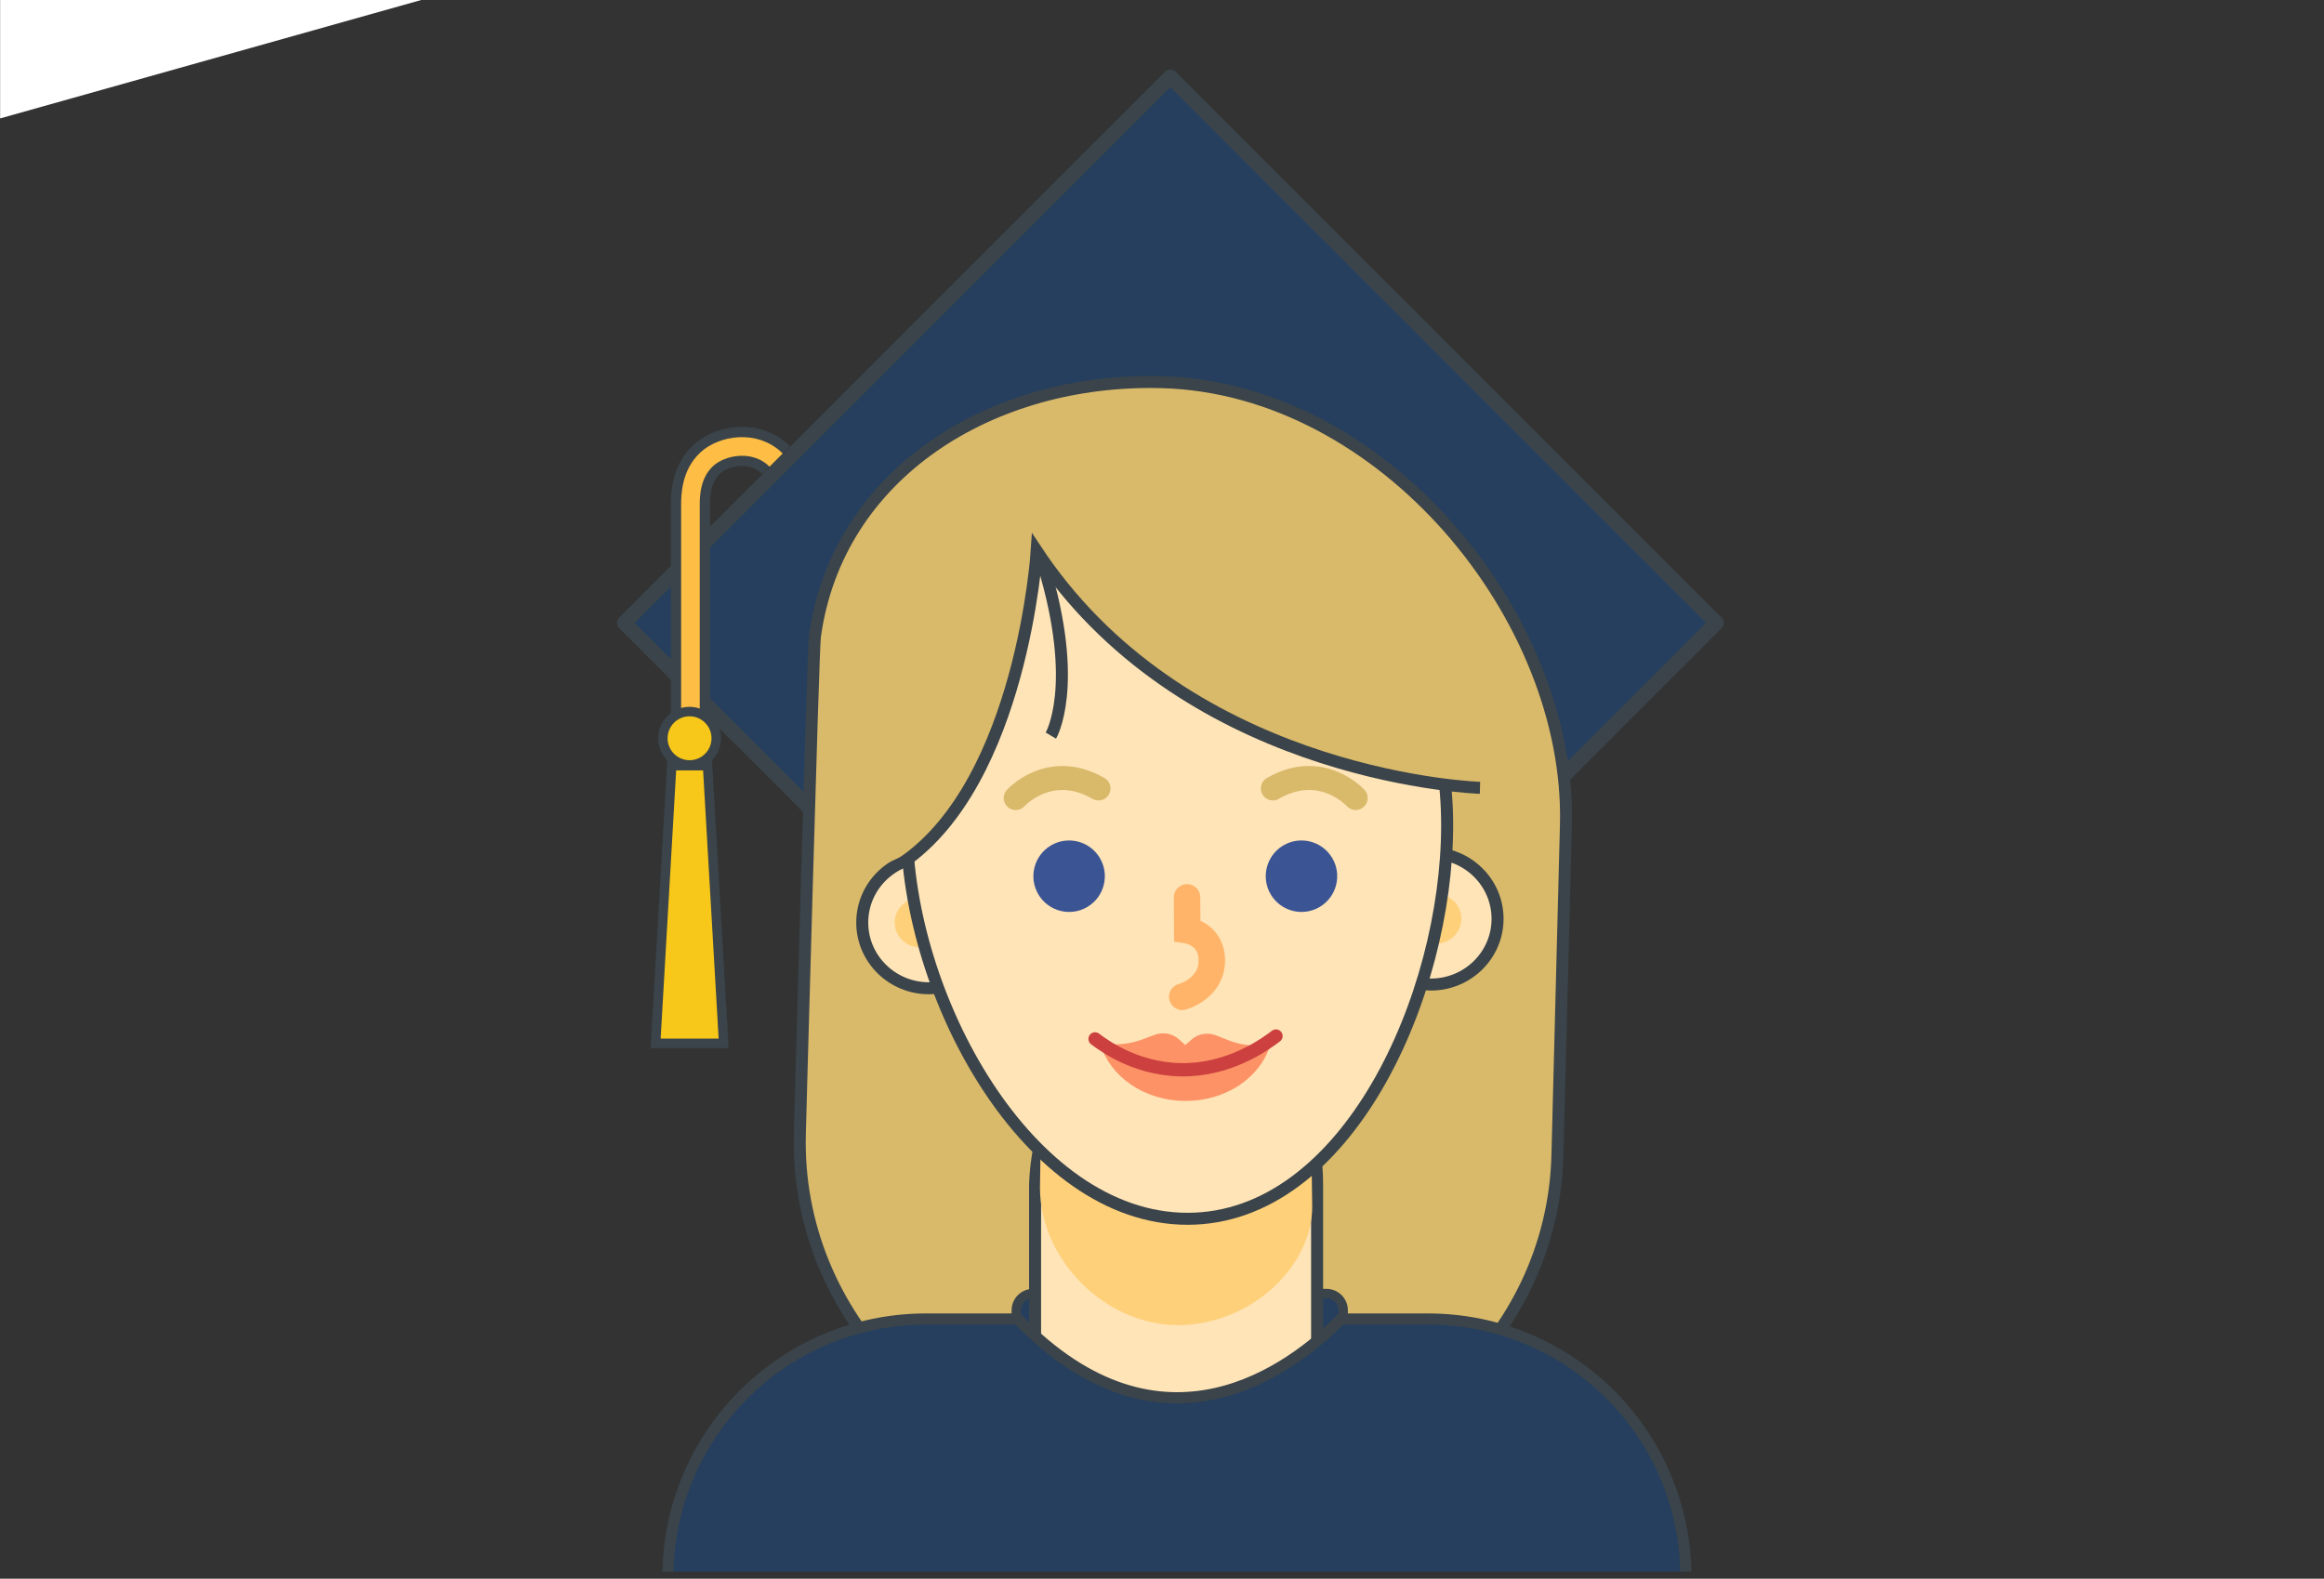
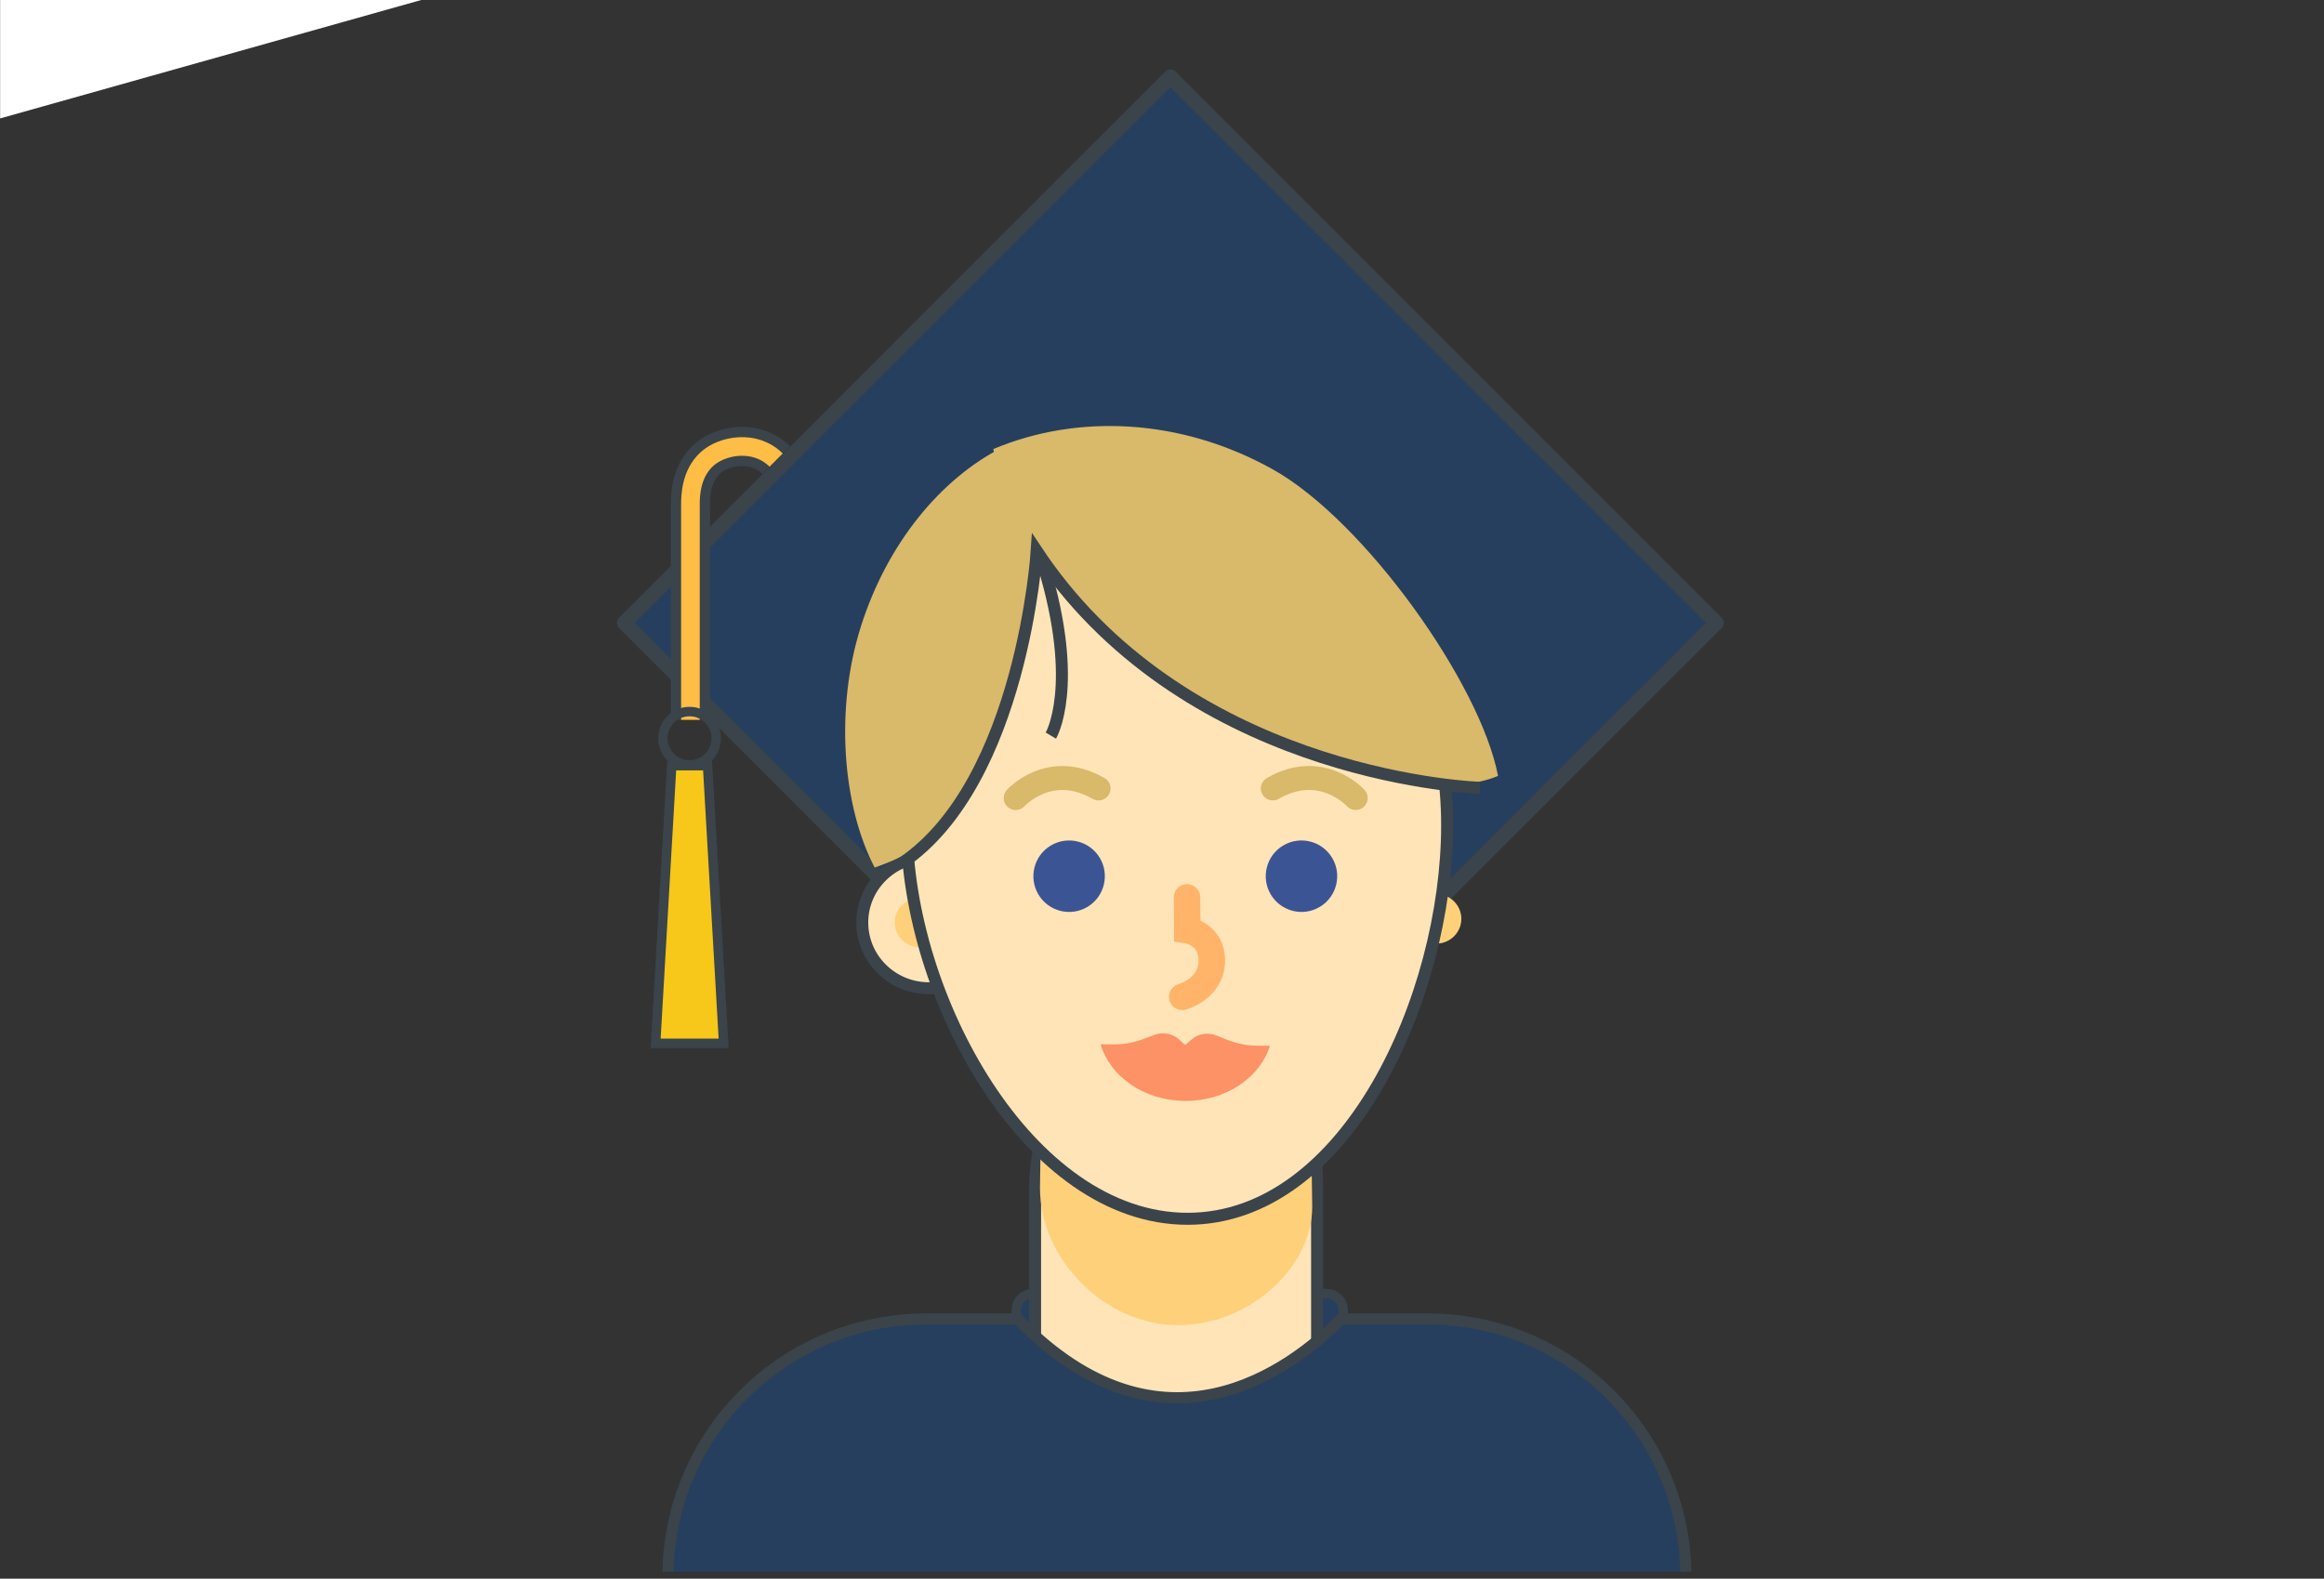
<svg xmlns="http://www.w3.org/2000/svg" width="100%" height="100%" viewBox="0 0 1719 1168" version="1.1" xml:space="preserve" style="fill-rule:evenodd;clip-rule:evenodd;stroke-miterlimit:10;">
  <rect x="0" y="0" width="1719" height="1168" fill="#333333" stroke="none" />
  <g id="ArtBoard1" transform="matrix(1.038,0,0,0.991,-771.829,-8042.28)">
    <rect x="743.653" y="8111.45" width="1655.68" height="1177.26" style="fill:none;" />
    <clipPath id="_clip1">
      <rect x="743.653" y="8111.45" width="1655.68" height="1177.26" />
    </clipPath>
    <g clip-path="url(#_clip1)">
      <g id="Illus" transform="matrix(0.963,0,0,1.009,47.636,-123.841)">
        <g transform="matrix(1,-0,-0,1,722.388,8165.07)">
                </g>
        <g transform="matrix(1,-0,-0,1,722.388,8165.07)">
                </g>
        <g transform="matrix(0.042,0.999,0.999,-0.042,958.895,7389.09)">
          <path d="M-337.675,-169.457C-337.675,-169.457 -195.895,-358.575 184.502,-169.457" style="fill:none;fill-rule:nonzero;stroke:rgb(58,68,74);stroke-width:130.51px;" />
        </g>
        <g transform="matrix(0.644,0.765,0.765,-0.644,730.609,7410.7)">
          <path d="M-25.059,-53.845C23.238,-60.959 58.415,-56.647 115.699,-53.845" style="fill:none;fill-rule:nonzero;stroke:rgb(58,68,74);stroke-width:117.62px;" />
        </g>
        <g transform="matrix(0.633,0.774,0.774,-0.633,725.233,7395.39)">
          <path d="M-27.933,-58.912C18.996,-64.723 68.801,-62.421 124.252,-58.912" style="fill:none;fill-rule:nonzero;stroke:white;stroke-width:103.09px;" />
        </g>
        <g transform="matrix(0.042,0.999,0.999,-0.042,958.219,7389.8)">
          <path d="M-338.35,-168.753C-338.35,-168.753 -193.329,-359.419 183.827,-168.753" style="fill:none;fill-rule:nonzero;stroke:rgb(29,133,194);stroke-width:117px;" />
        </g>
        <g transform="matrix(1,0,0,1,429.919,8333.13)">
          <path d="M0,-1318.58C229.493,-904.164 706.256,-679.688 1171.82,-794.528C1187.65,-769.714 1202.77,-744.446 1217.19,-718.786C1260.86,-641.135 1298.48,-560.198 1332.25,-477.797C1345.17,-446.26 1357.5,-414.487 1369.38,-382.544L8.895,0L-335.354,-1224.29L0,-1318.58Z" style="fill:white;fill-rule:nonzero;" />
        </g>
        <g transform="matrix(-0.707,-0.707,-0.707,0.707,1874.46,8340.83)">
          <rect x="-285.768" y="118.369" width="571.535" height="571.535" style="fill:rgb(38,63,94);stroke:rgb(58,68,74);stroke-width:10.91px;stroke-linejoin:round;" />
        </g>
        <g transform="matrix(1,0,0,1,1323.35,9070.57)">
-           <path d="M0,-434.019C16.524,-554.296 130.562,-625.666 257.043,-622.135C420.684,-617.567 559.698,-448.051 555.75,-294.707L549.451,-50.093C545.969,85.178 428.834,191.647 287.824,187.71L237.853,186.315C96.843,182.378 -14.645,69.527 -11.161,-65.745C-11.161,-65.745 -1.47,-423.319 0,-434.019" style="fill:rgb(217,185,106);fill-rule:nonzero;" />
-         </g>
+           </g>
        <g transform="matrix(1,0,0,1,1325.69,9070.57)">
-           <path d="M0,-434.019C16.524,-554.296 130.561,-625.666 257.043,-622.135C420.684,-617.567 559.698,-448.051 555.749,-294.707L549.451,-50.093C545.968,85.178 428.834,191.647 287.824,187.71L237.852,186.315C96.843,182.378 -14.645,69.527 -11.162,-65.745C-11.162,-65.745 -1.471,-423.319 0,-434.019Z" style="fill:none;fill-rule:nonzero;stroke:rgb(58,68,74);stroke-width:8.88px;" />
-         </g>
+           </g>
        <g transform="matrix(1,0,0,1,1487.08,9122.79)">
          <path d="M0,74.638L217.133,74.638C223.969,74.638 229.512,69.095 229.512,62.258L229.512,12.379C229.512,5.542 223.969,0 217.133,0L0,0C-6.837,0 -12.379,5.542 -12.379,12.379L-12.379,62.258C-12.379,69.095 -6.837,74.638 0,74.638Z" style="fill:rgb(38,63,94);fill-rule:nonzero;stroke:rgb(58,68,74);stroke-width:6.94px;stroke-linejoin:round;" />
        </g>
        <g transform="matrix(1,0,0,1,1594.27,8913.24)">
          <path d="M0,375.449C56.896,375.449 103.02,317.943 103.02,247.006L103.02,128.443C103.02,57.506 56.896,0 0,0C-56.896,0 -103.021,57.506 -105.662,128.443L-105.662,247.006C-103.021,317.943 -56.896,375.449 0,375.449" style="fill:rgb(255,228,183);fill-rule:nonzero;" />
        </g>
        <g transform="matrix(1,0,0,1,1594.27,8913.24)">
          <path d="M0,375.449C56.896,375.449 103.02,317.943 103.02,247.006L103.02,128.443C103.02,57.506 56.896,0 0,0C-56.896,0 -103.021,57.506 -105.662,128.443L-105.662,247.006C-103.021,317.943 -56.896,375.449 0,375.449Z" style="fill:none;fill-rule:nonzero;stroke:rgb(58,68,74);stroke-width:8.88px;" />
        </g>
        <g transform="matrix(0.433,0.901,0.901,-0.433,1739.15,8826.19)">
-           <path d="M57.157,-14.213C66.606,-9.46 74.645,-1.618 79.61,8.711C91.423,33.285 81.369,62.643 57.157,74.282C32.944,85.921 3.738,75.435 -8.074,50.861C-9.551,47.788 -10.688,44.642 -11.495,41.464" style="fill:rgb(255,228,183);fill-rule:nonzero;stroke:rgb(58,68,74);stroke-width:8.88px;" />
-         </g>
+           </g>
        <g transform="matrix(-0.802,0.597,0.597,0.802,1803.08,8850.81)">
          <path d="M11.011,-33.232C0.783,-33.087 -7.509,-24.716 -7.51,-14.531C-7.51,-4.348 0.782,3.792 11.011,3.648C21.239,3.503 29.532,-4.869 29.532,-15.053C29.532,-25.236 21.24,-33.376 11.011,-33.232" style="fill:rgb(254,208,122);fill-rule:nonzero;" />
        </g>
        <g transform="matrix(0.433,-0.901,-0.901,-0.433,1452.39,8828.94)">
          <path d="M-57.157,-14.213C-66.606,-9.459 -74.645,-1.618 -79.61,8.711C-91.423,33.285 -81.369,62.643 -57.157,74.282C-32.944,85.921 -3.738,75.435 8.074,50.861C9.551,47.788 10.687,44.643 11.495,41.465" style="fill:rgb(255,228,183);fill-rule:nonzero;stroke:rgb(58,68,74);stroke-width:8.88px;" />
        </g>
        <g transform="matrix(-0.802,-0.597,-0.597,0.802,1385.69,8853.56)">
          <path d="M-11.012,-33.233C-0.784,-33.087 7.509,-24.715 7.509,-14.531C7.509,-4.347 -0.783,3.793 -11.012,3.649C-21.239,3.503 -29.532,-4.869 -29.532,-15.053C-29.532,-25.237 -21.24,-33.377 -11.012,-33.233" style="fill:rgb(254,208,122);fill-rule:nonzero;" />
        </g>
        <g transform="matrix(1,0,0,1,1594.2,8786.4)">
          <path d="M0,359.761L0.001,359.761C53.651,359.761 99.479,316.639 99.479,272.153L97.144,105.493C97.144,47.231 53.651,0 0.001,0L0,0C-53.65,0 -97.143,47.231 -99.634,105.493L-101.97,258.135C-101.97,311.188 -53.65,359.761 0,359.761" style="fill:rgb(254,208,122);fill-rule:nonzero;" />
        </g>
        <g transform="matrix(0,1,1,0,1613.47,8596.05)">
          <path d="M180.053,-219.895C306.648,-219.895 471.416,-129.851 471.416,-12.018C471.416,105.815 306.648,180.053 180.053,180.053C53.46,180.053 -71.468,97.913 -71.468,-19.921C-71.468,-137.753 53.46,-219.895 180.053,-219.895" style="fill:rgb(255,228,183);fill-rule:nonzero;" />
        </g>
        <g transform="matrix(0,1,1,0,1613.47,8596.05)">
          <path d="M180.053,-219.895C306.648,-219.895 471.416,-129.851 471.416,-12.018C471.416,105.815 306.648,180.053 180.053,180.053C53.46,180.053 -71.468,97.913 -71.468,-19.921C-71.468,-137.753 53.46,-219.895 180.053,-219.895Z" style="fill:none;fill-rule:nonzero;stroke:rgb(58,68,74);stroke-width:8.88px;" />
        </g>
        <g transform="matrix(0.303,-0.953,-0.953,-0.303,1447.48,8604.69)">
          <path d="M-50.013,-42.485C-136.098,-46.6 -181.075,-36.07 -216.844,12.454C-181.26,48.478 -114.698,76.144 -50.013,76.212C14.672,76.28 72.01,52.979 107.594,17.029C75.45,-28.323 14.598,-39.397 -50.013,-42.485" style="fill:rgb(217,185,106);fill-rule:nonzero;" />
        </g>
        <g transform="matrix(-0.886,-0.464,-0.464,0.886,1577.65,8703.56)">
          <path d="M11.698,-209.123C-66.258,-207.109 -198.47,-139.717 -241.357,-85.521C-198.47,-33.54 -66.256,-32.008 11.698,-34.021C89.655,-36.035 158.756,-72.281 201.642,-126.478C158.756,-178.459 89.654,-211.136 11.698,-209.123" style="fill:rgb(217,185,106);fill-rule:nonzero;" />
        </g>
        <g transform="matrix(1,0,0,1,1390.64,8573.35)">
          <path d="M0,230.64C88.311,170.337 99.203,0 99.203,0C101.992,4.203 104.815,8.264 107.667,12.188C221.728,169.102 427.185,175.231 427.185,175.231" style="fill:none;fill-rule:nonzero;stroke:rgb(58,68,74);stroke-width:8.88px;" />
        </g>
        <g transform="matrix(-0.043,-0.999,-0.999,0.043,1571.52,8652.53)">
          <path d="M-54.313,73.641C-54.313,73.641 -19.045,50.506 71.491,73.641" style="fill:none;fill-rule:nonzero;stroke:rgb(58,68,74);stroke-width:8.88px;" />
        </g>
        <g transform="matrix(-0.857,0.516,0.516,0.857,1537.16,8826.37)">
          <path d="M13.626,-49.084C28.226,-49.084 40.06,-37.249 40.059,-22.65C40.06,-8.051 28.224,3.783 13.626,3.783C-0.973,3.783 -12.807,-8.052 -12.806,-22.651C-12.806,-37.249 -0.971,-49.084 13.626,-49.084" style="fill:rgb(59,85,148);fill-rule:nonzero;" />
        </g>
        <g transform="matrix(-0.857,0.516,0.516,0.857,1709.1,8826.36)">
          <path d="M13.627,-49.084C28.225,-49.084 40.06,-37.249 40.06,-22.651C40.06,-8.051 28.226,3.782 13.627,3.783C-0.971,3.783 -12.806,-8.052 -12.806,-22.65C-12.806,-37.249 -0.972,-49.083 13.627,-49.084" style="fill:rgb(59,85,148);fill-rule:nonzero;" />
        </g>
        <g transform="matrix(0.993,-0.115,-0.115,-0.993,1476.07,8759.59)">
          <path d="M-1.406,3.626C-1.406,3.626 26.848,28.477 60.326,3.626" style="fill:none;fill-rule:nonzero;stroke:rgb(217,185,106);stroke-width:17.75px;stroke-linecap:round;" />
        </g>
        <g transform="matrix(-0.993,-0.115,-0.115,0.993,1666.36,8724.77)">
          <path d="M-62.726,24.315C-62.726,24.315 -34.473,-0.536 -0.994,24.315" style="fill:none;fill-rule:nonzero;stroke:rgb(217,185,106);stroke-width:17.75px;stroke-linecap:round;" />
        </g>
        <g transform="matrix(1,0,0,1,1546.72,8971.19)">
          <path d="M0,-32.752C7.398,-32.686 14.725,-33.967 21.486,-36.509L30.253,-39.808C36.323,-42.093 43.432,-40.873 48.014,-36.761L53.008,-32.28L58.086,-36.671C62.736,-40.701 69.869,-41.795 75.898,-39.402L84.604,-35.947C91.32,-33.285 98.618,-31.874 106.02,-31.809L115.682,-31.723C108.229,-8.008 82.797,9.341 52.641,9.072C22.483,8.804 -2.636,-8.994 -9.665,-32.838L0,-32.752Z" style="fill:rgb(252,146,101);fill-rule:nonzero;" />
        </g>
        <g transform="matrix(1,0,0,1,1532.99,8956.75)">
-           <path d="M0,-22.372C7.454,-16.636 33.707,2.126 69.841,0.343C103.142,-1.3 127.3,-19.527 133.889,-24.498" style="fill:none;fill-rule:nonzero;stroke:rgb(204,64,64);stroke-width:9.84px;stroke-linecap:round;" />
-         </g>
+           </g>
        <g transform="matrix(1,0,0,1,1601.07,8903.23)">
          <path d="M0,-73.571L0.125,-49.273C0.125,-49.273 18.856,-46.415 18.305,-26.053C17.753,-5.692 -3.562,0 -3.562,0" style="fill:none;fill-rule:nonzero;stroke:rgb(255,180,105);stroke-width:19.58px;stroke-linecap:round;" />
        </g>
        <g transform="matrix(1,0,0,1,1970.18,9622.24)">
          <path d="M0,-289.682L28.097,2.637C28.097,108.084 -85.479,190.925 -190.925,190.925L-562.322,190.925C-667.781,190.925 -790.938,105.446 -790.938,0.001L-753.261,-289.682C-753.261,-395.128 -667.781,-480.607 -562.322,-480.607L-494.383,-480.607C-387.503,-370.5 -291.861,-443.5 -255.21,-480.607L-190.925,-480.607C-85.479,-480.607 0,-395.128 0,-289.682Z" style="fill:rgb(38,63,94);fill-rule:nonzero;stroke:rgb(58,68,74);stroke-width:8.25px;stroke-linejoin:round;" />
        </g>
        <g transform="matrix(1,0,0,1,1297,8682.73)">
          <path d="M0,-176.626C-15.632,-192.197 -40.193,-187.647 -51.396,-177.219C-62.98,-166.437 -63.48,-150.761 -63.425,-143.063L-63.425,15.571" style="fill:none;fill-rule:nonzero;stroke:rgb(58,68,74);stroke-width:29px;" />
        </g>
        <g transform="matrix(1,0,0,1,1297,8682.73)">
          <path d="M0,-176.626C-15.632,-192.197 -40.193,-187.647 -51.396,-177.219C-62.98,-166.437 -63.48,-150.761 -63.425,-143.063L-63.425,15.571" style="fill:none;fill-rule:nonzero;stroke:rgb(254,189,69);stroke-width:13.79px;" />
        </g>
        <g transform="matrix(0,-1,-1,0,1232.93,8692.17)">
-           <path d="M-19.75,-19.749C-30.657,-19.749 -39.499,-10.907 -39.499,0C-39.499,10.907 -30.657,19.75 -19.75,19.75C-8.843,19.75 0,10.907 0,0C0,-10.907 -8.843,-19.749 -19.75,-19.749" style="fill:rgb(247,199,25);fill-rule:nonzero;" />
-         </g>
+           </g>
        <g transform="matrix(0,-1,-1,0,1232.93,8692.17)">
          <ellipse cx="-19.749" cy="0" rx="19.749" ry="19.749" style="fill:none;stroke:rgb(58,68,74);stroke-width:7px;" />
        </g>
        <g transform="matrix(-1,0,0,1,1219.72,8937.65)">
          <path d="M-26.537,-205.458L-0.001,-205.458L11.897,0L-38.434,0L-26.537,-205.458Z" style="fill:rgb(247,199,25);fill-rule:nonzero;stroke:rgb(58,68,74);stroke-width:7px;" />
        </g>
      </g>
      <g id="TEXT">
            </g>
    </g>
  </g>
</svg>